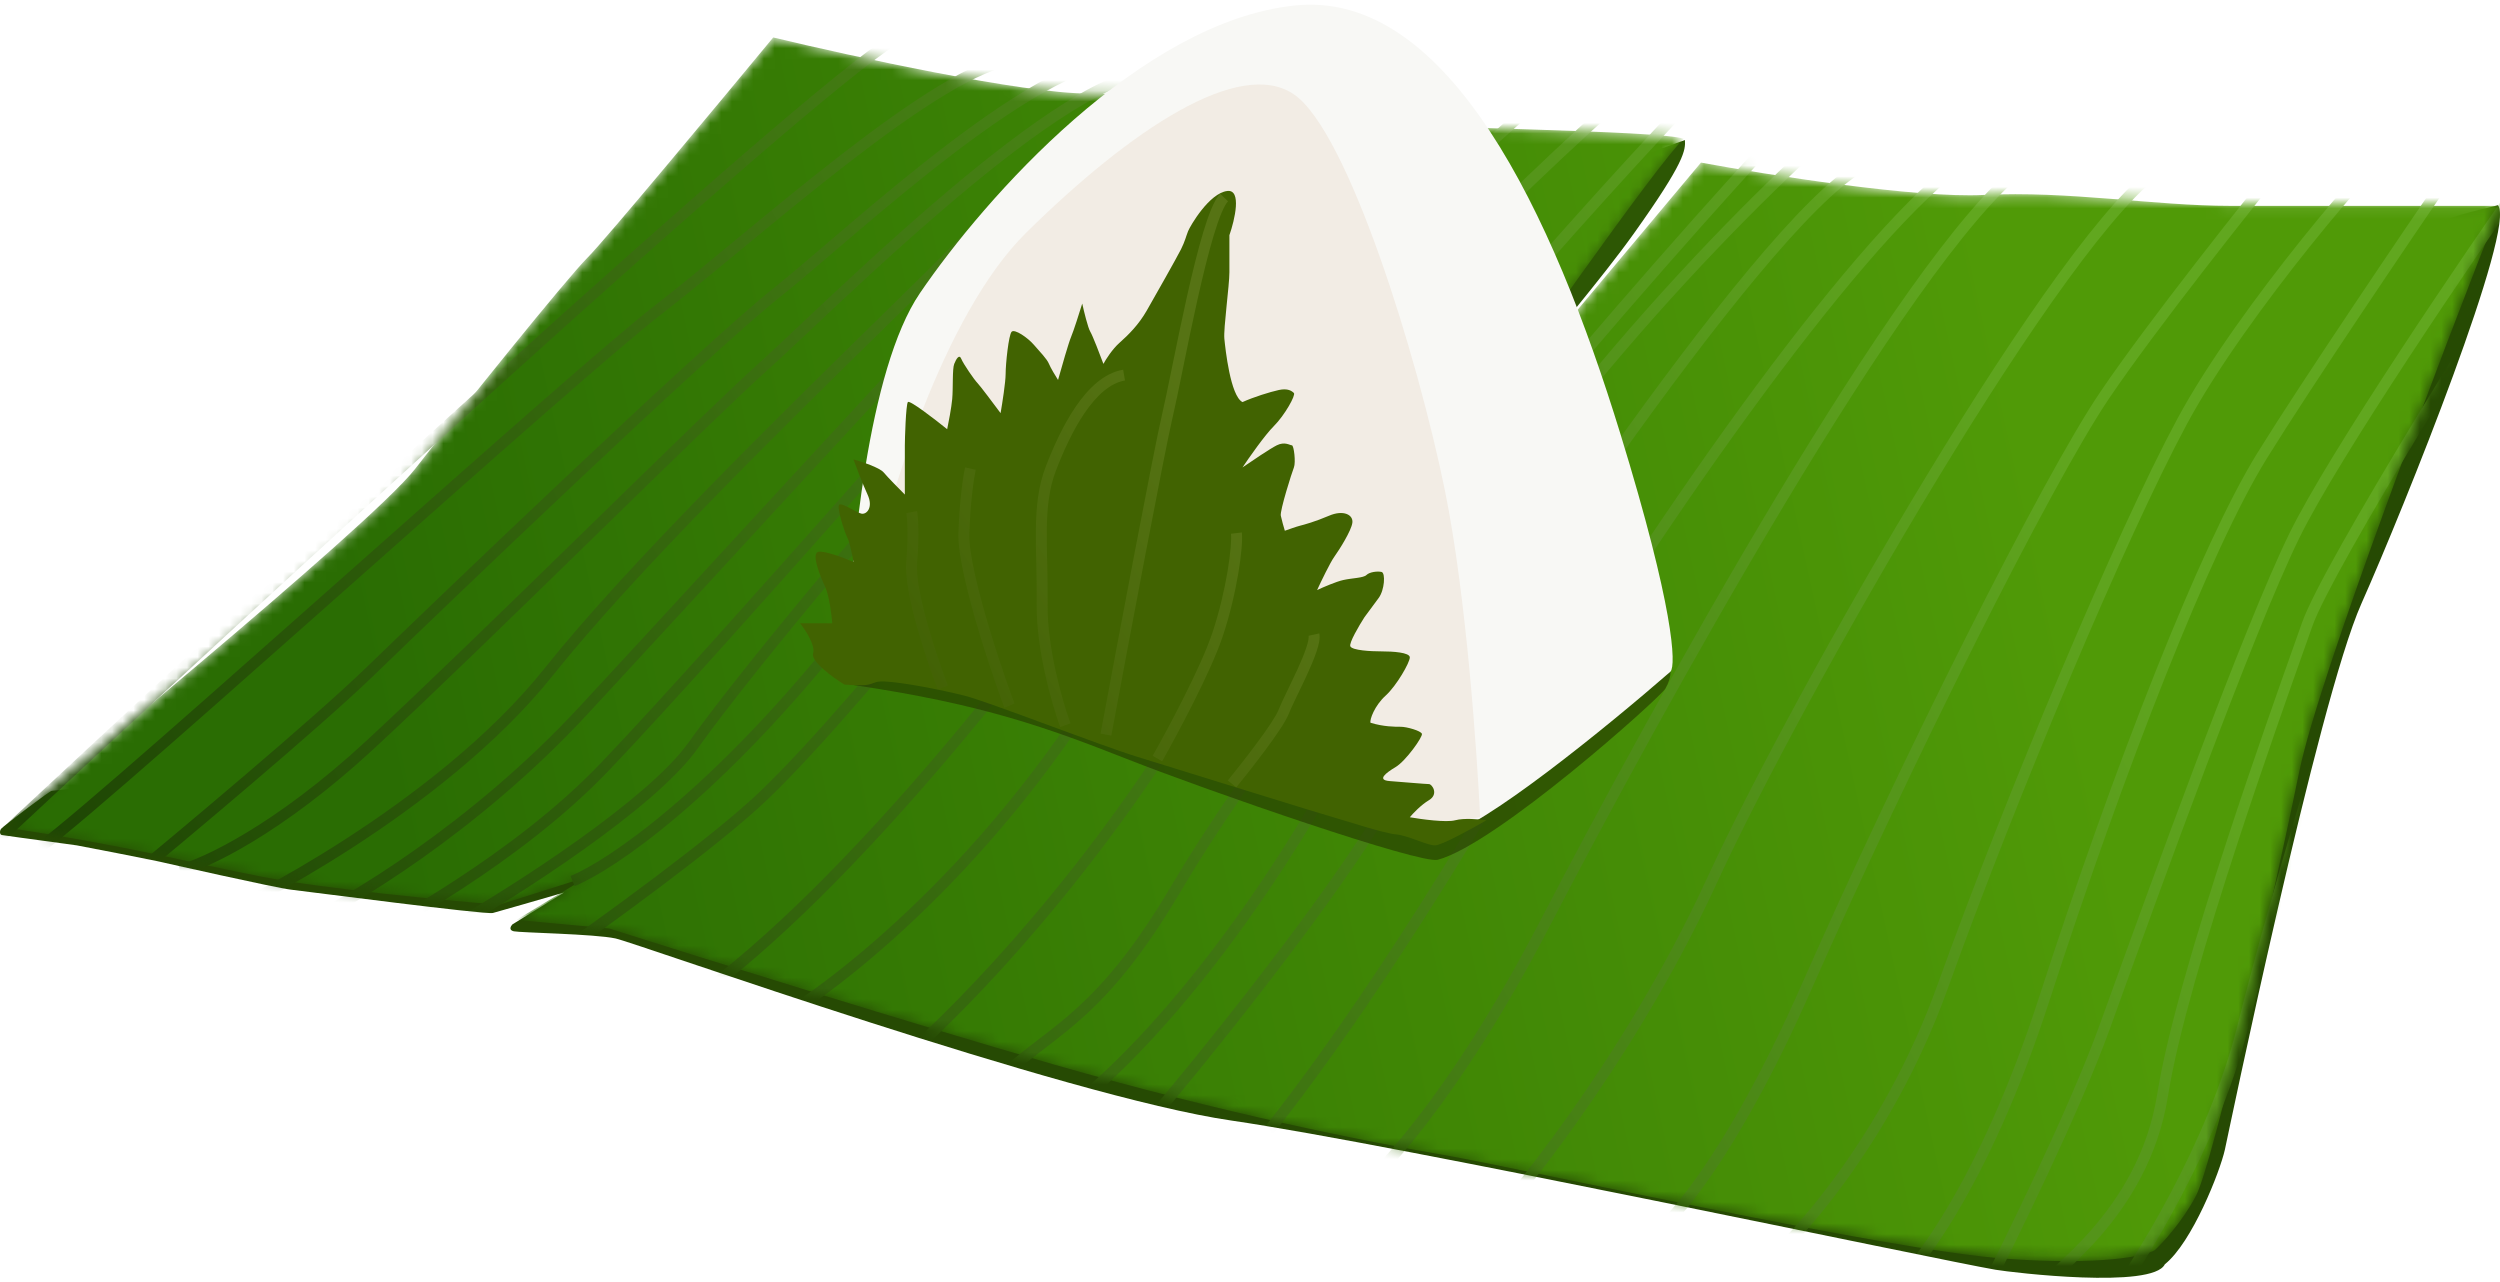
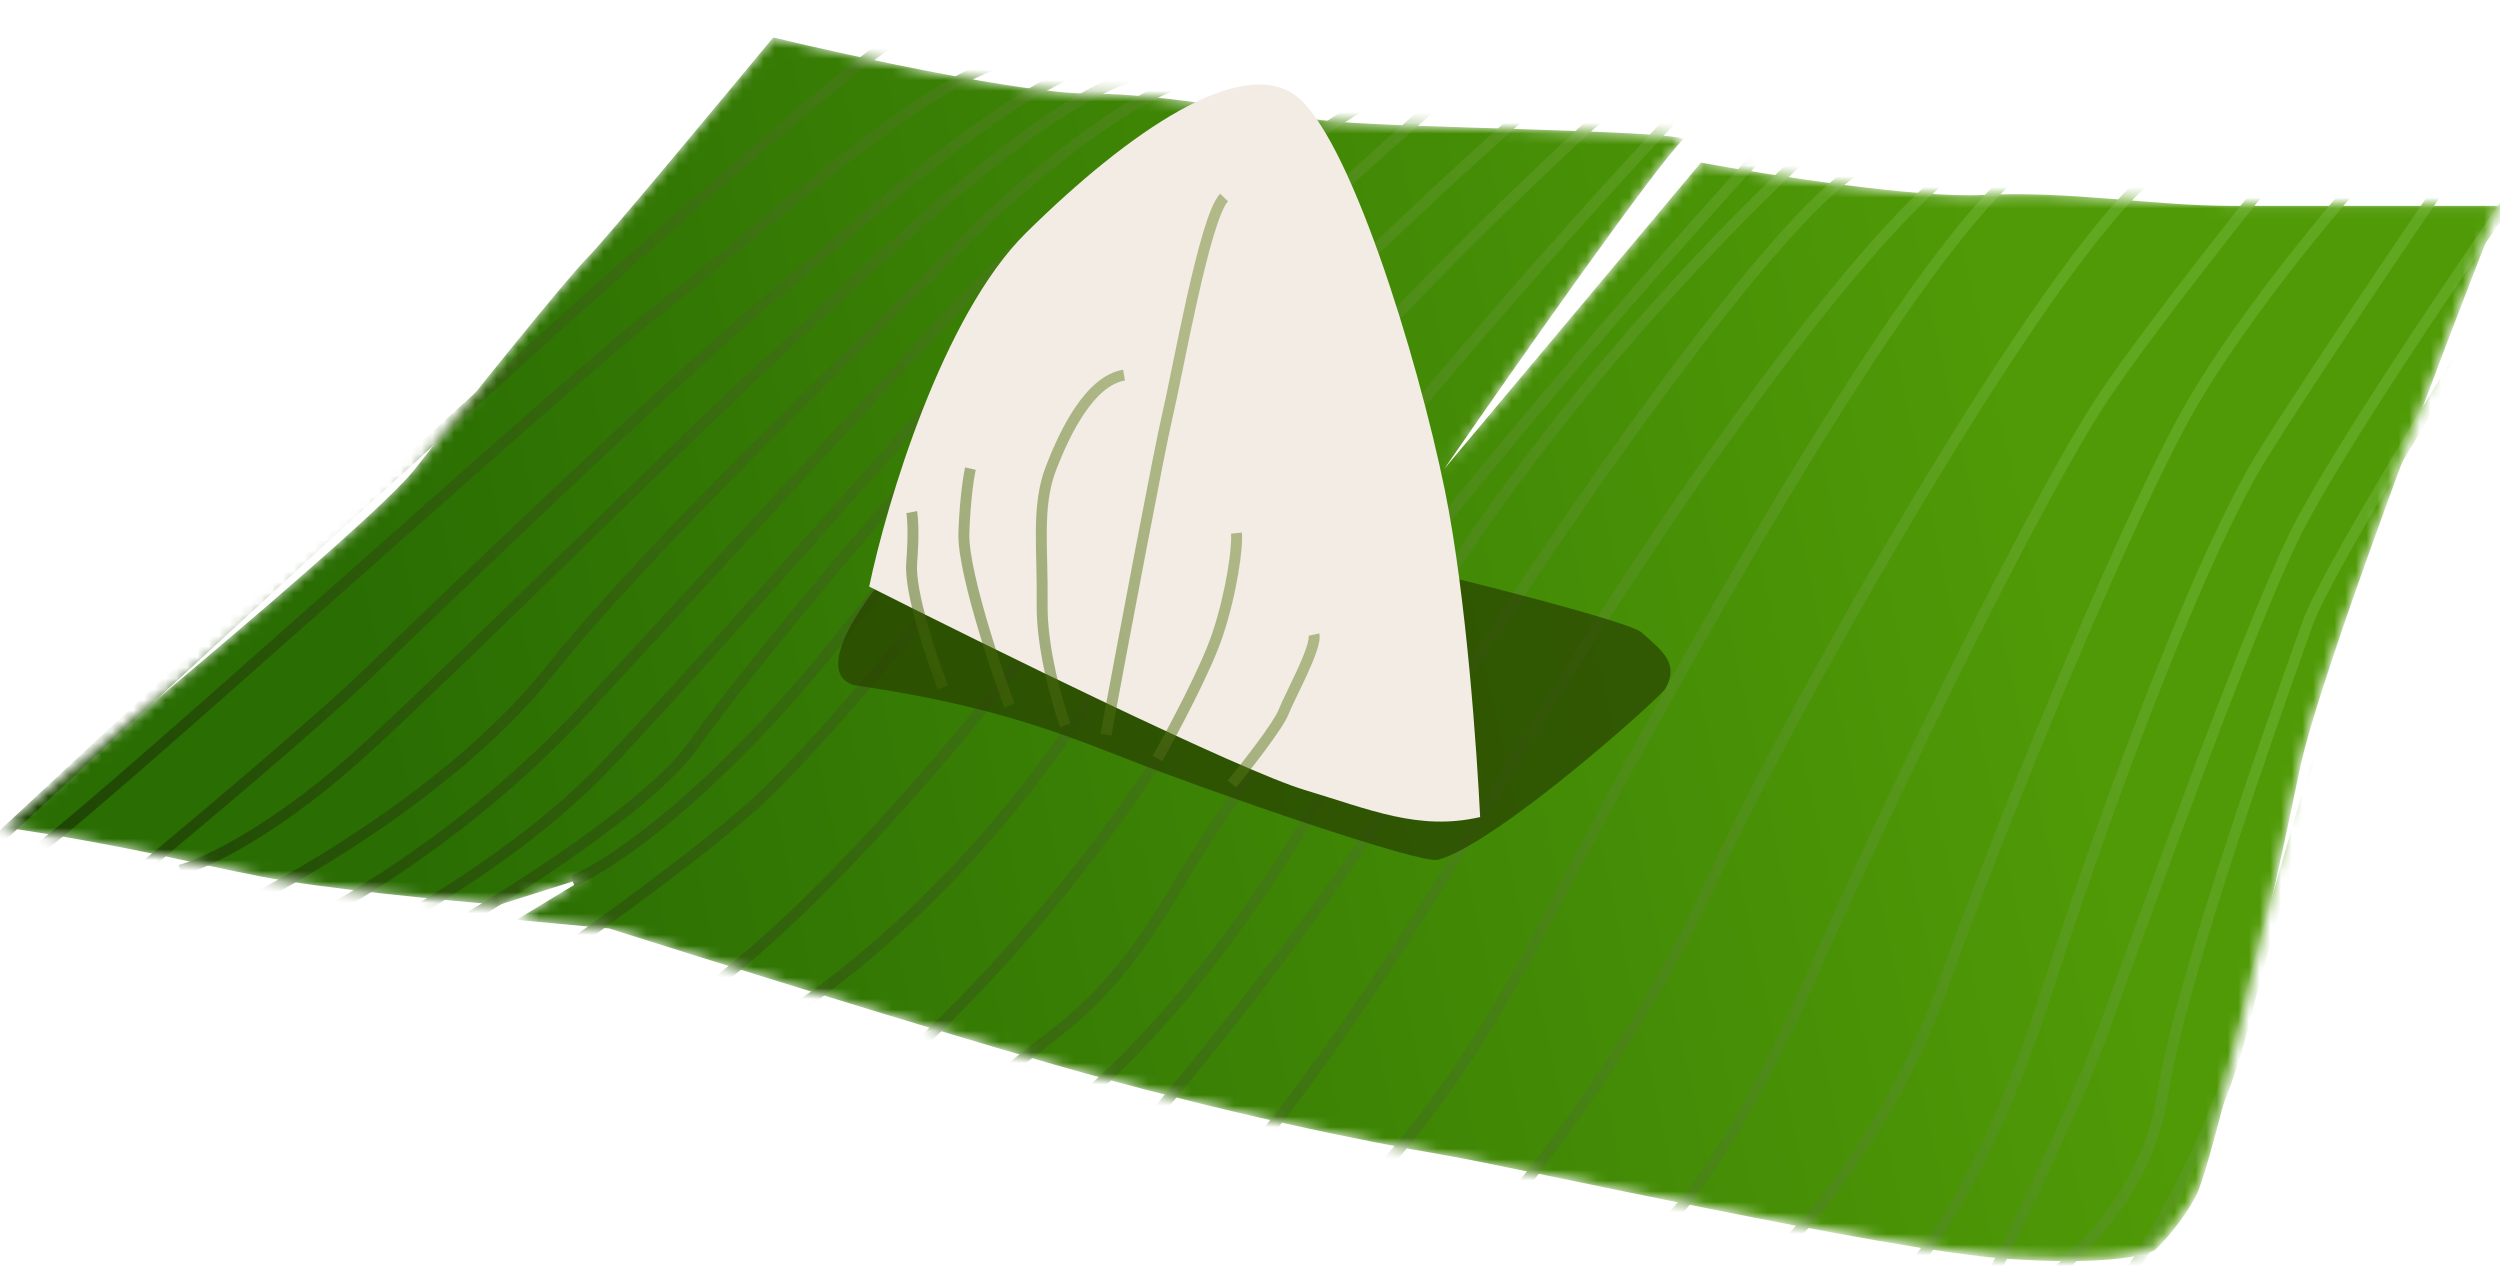
<svg xmlns="http://www.w3.org/2000/svg" width="234" height="120" viewBox="0 0 234 120" fill="none">
-   <path d="M152.967 21.803C157.709 15.148 157.773 14.052 157.709 13.104L153.467 14.647L140.499 29.785L142.9 34.658C145.021 31.718 149.832 26.204 152.967 21.803Z" fill="#2D5704" />
-   <path d="M14.71 80.601C14.099 80.462 7.708 79.216 7.193 79.128C6.743 79.052 1.569 78.372 0.189 78.161C-0.024 78.148 -0.07 77.788 0.118 77.561C0.394 77.268 4.83 73.877 4.857 74.022L7.863 73.697L221.023 29.427C221.023 21.25 232.265 19.718 233.798 19.207C235.579 21.192 225.111 47.312 221.023 56.509C216.935 65.706 208.483 106.554 208.249 107.607C207.793 109.658 205.183 116.294 202.628 118.338C201.504 120.67 188.36 119.117 186.787 118.849C181.445 117.938 130.702 107.131 115.241 104.881C99.78 102.631 59.568 88.262 57.607 87.838C55.647 87.415 48.718 87.304 48.094 87.17C47.595 87.063 47.797 86.695 47.961 86.524L52.795 83.539C50.805 84.118 46.686 85.312 46.134 85.455C45.443 85.633 28.601 83.427 27.22 83.271C25.838 83.115 15.321 80.741 14.71 80.601Z" fill="#264A03" />
  <mask id="mask0" mask-type="alpha" maskUnits="userSpaceOnUse" x="0" y="3" width="234" height="115">
    <path d="M38.849 43.893C34.608 49.346 1.691 76.205 0.277 77.417C12.394 79.234 17.241 80.648 24.511 82.061C30.327 83.192 41.744 84.283 46.725 84.687L55.005 82.061L48.341 86.1L57.025 86.908C65.506 89.601 85.701 95.915 98.626 99.631C114.782 104.276 128.11 106.901 135.178 108.113C142.246 109.324 176.362 116.805 187.671 117.613C196.719 118.259 200.731 117.344 201.606 116.805C202.346 116.132 204.15 114.18 205.443 111.756C207.058 108.727 212.915 82.878 215.136 71.973C216.913 63.249 228.397 33.064 233.917 19.062H208.674C201.606 19.062 193.541 17.842 185.665 18.246C179.364 18.569 165.403 16.361 159.21 15.217L135.178 43.893C141.641 34.536 155.171 15.257 157.594 12.995C155.575 12.188 131.947 11.986 125.081 11.38C118.215 10.774 109.531 8.755 101.857 8.755C95.718 8.755 79.643 5.254 72.373 3.504C67.257 9.697 56.621 22.487 55.005 24.102C52.986 26.122 43.09 38.441 38.849 43.893Z" fill="#509A07" />
  </mask>
  <g mask="url(#mask0)">
    <path d="M38.849 43.893C34.608 49.346 1.691 76.205 0.277 77.417C12.394 79.234 17.241 80.648 24.511 82.061C30.327 83.192 41.744 84.283 46.725 84.687L55.005 82.061L48.341 86.1L57.025 86.908C65.506 89.601 85.701 95.915 98.626 99.631C114.782 104.276 128.11 106.901 135.178 108.113C142.246 109.324 176.448 117.011 187.757 117.818C196.804 118.465 200.816 117.549 201.691 117.011C202.432 116.337 204.236 114.385 205.528 111.962C207.144 108.933 213 83.083 215.222 72.178C216.999 63.454 228.483 33.27 234.003 19.268H208.76C201.691 19.268 193.541 17.842 185.665 18.246C179.364 18.569 165.403 16.361 159.21 15.217L135.178 43.893C141.641 34.536 155.171 15.257 157.594 12.995C155.575 12.188 131.947 11.986 125.081 11.38C118.215 10.774 109.531 8.755 101.857 8.755C95.718 8.755 79.643 5.254 72.373 3.504C67.257 9.697 56.621 22.487 55.005 24.102C52.986 26.122 43.09 38.441 38.849 43.893Z" fill="url(#paint0_linear)" />
    <path fill-rule="evenodd" clip-rule="evenodd" d="M47.346 35.554C30.242 51.012 11.16 68.67 -1.191 80.214L-1.889 79.467C10.465 67.921 29.551 50.259 46.661 34.795C55.215 27.064 63.277 19.881 69.758 14.286C76.222 8.705 81.15 4.671 83.413 3.271L83.951 4.141C81.772 5.488 76.913 9.458 70.425 15.059C63.954 20.647 55.898 27.824 47.346 35.554ZM77.952 23.656C76.033 25.298 74.365 26.726 73.095 27.734C66.254 33.167 41.236 57.174 34.964 63.244C29.938 68.108 17.225 78.758 11.508 83.466L10.858 82.677C16.584 77.961 29.263 67.339 34.254 62.51C40.502 56.463 65.568 32.406 72.459 26.934C73.713 25.938 75.36 24.529 77.272 22.893C77.964 22.301 78.69 21.68 79.445 21.038C82.28 18.626 85.507 15.93 88.775 13.447C92.04 10.966 95.361 8.687 98.384 7.115C101.38 5.557 104.189 4.635 106.388 5.02L106.212 6.027C104.372 5.705 101.83 6.475 98.856 8.022C95.908 9.555 92.641 11.794 89.393 14.261C86.148 16.726 82.939 19.407 80.107 21.816C79.361 22.451 78.641 23.067 77.952 23.656ZM69.206 23.494C66.508 25.724 64.023 27.777 61.982 29.354C57.935 32.481 45.653 43.377 33.339 54.301C32.19 55.32 31.041 56.339 29.899 57.352C23.21 63.284 16.745 69.004 11.852 73.24C9.406 75.359 7.348 77.109 5.851 78.331C5.103 78.942 4.489 79.425 4.033 79.757C3.806 79.922 3.61 80.057 3.452 80.152C3.373 80.199 3.295 80.242 3.22 80.275C3.163 80.301 3.043 80.351 2.903 80.351V79.329C2.853 79.329 2.816 79.339 2.8 79.344C2.8 79.344 2.803 79.342 2.805 79.341C2.826 79.332 2.865 79.312 2.925 79.276C3.045 79.204 3.213 79.09 3.431 78.931C3.864 78.615 4.461 78.146 5.205 77.539C6.69 76.327 8.738 74.584 11.183 72.468C16.071 68.236 22.531 62.52 29.221 56.587C30.371 55.567 31.529 54.541 32.686 53.514C44.977 42.61 57.28 31.696 61.357 28.545C63.384 26.979 65.856 24.937 68.558 22.704C68.806 22.499 69.057 22.292 69.309 22.084C72.3 19.613 75.537 16.952 78.725 14.485C81.911 12.019 85.059 9.74 87.873 8.037C90.666 6.347 93.204 5.177 95.151 5.014L95.236 6.033C93.547 6.174 91.188 7.225 88.402 8.911C85.637 10.584 82.525 12.836 79.35 15.293C76.177 17.749 72.951 20.401 69.96 22.872C69.707 23.081 69.455 23.288 69.206 23.494ZM75.607 31.134C74.066 32.586 72.798 33.781 71.906 34.581C69.107 37.09 62.963 43.083 56.133 49.745L55.261 50.596C48.094 57.586 40.313 65.165 34.956 70.118C26.356 78.068 19.431 81.317 16.965 81.951L16.71 80.961C18.956 80.383 25.736 77.25 34.262 69.368C39.607 64.426 47.377 56.858 54.548 49.864C54.847 49.572 55.145 49.281 55.442 48.992C62.254 42.347 68.408 36.344 71.224 33.82C72.088 33.045 73.336 31.87 74.86 30.434C78.444 27.057 83.554 22.241 88.78 17.831C92.51 14.682 96.325 11.717 99.722 9.599C101.421 8.54 103.028 7.686 104.477 7.127C105.918 6.571 107.251 6.289 108.383 6.43L108.256 7.444C107.368 7.333 106.221 7.55 104.845 8.08C103.478 8.608 101.931 9.427 100.263 10.466C96.927 12.546 93.156 15.475 89.439 18.612C84.234 23.005 79.186 27.762 75.607 31.134ZM101.755 13.332C97.187 16.671 92.716 20.74 89.906 23.65C88.471 25.136 85.99 27.566 82.918 30.574C73.797 39.506 59.46 53.545 51.77 63.195C46.57 69.721 39.146 75.36 32.917 79.386C29.799 81.401 26.972 83.018 24.859 84.144C23.803 84.707 22.923 85.149 22.273 85.457C21.948 85.611 21.678 85.733 21.471 85.82C21.283 85.9 21.1 85.971 20.977 85.996L20.776 84.994C20.773 84.994 20.775 84.994 20.775 84.994C20.78 84.992 20.802 84.986 20.848 84.969C20.904 84.949 20.979 84.919 21.073 84.879C21.263 84.799 21.518 84.684 21.835 84.533C22.468 84.233 23.333 83.799 24.378 83.242C26.468 82.128 29.271 80.526 32.362 78.528C38.554 74.526 45.872 68.957 50.971 62.558C58.706 52.851 73.157 38.7 82.273 29.774C85.317 26.794 87.766 24.396 89.171 22.94C92.016 19.994 96.531 15.884 101.152 12.507C103.462 10.819 105.81 9.306 107.996 8.213C110.171 7.125 112.239 6.426 113.974 6.426V7.448C112.479 7.448 110.583 8.062 108.453 9.127C106.336 10.185 104.039 11.664 101.755 13.332ZM90.175 35.292C89.461 36.087 88.831 36.789 88.301 37.371C86.334 39.535 83.227 43.032 79.639 47.07C72.209 55.433 62.713 66.12 56.991 72.115C52.711 76.598 47.576 80.359 43.32 83.146C41.191 84.54 39.277 85.693 37.798 86.572C37.522 86.735 37.263 86.889 37.021 87.032C35.948 87.667 35.221 88.098 34.915 88.327L34.302 87.509C34.657 87.243 35.453 86.772 36.528 86.136C36.764 85.996 37.014 85.848 37.276 85.693C38.75 84.817 40.649 83.673 42.76 82.291C46.986 79.523 52.049 75.812 56.252 71.41C61.962 65.427 71.423 54.779 78.847 46.423C82.444 42.375 85.562 38.865 87.545 36.684C88.07 36.106 88.696 35.409 89.407 34.618C92.788 30.854 98.09 24.953 103.545 19.623C106.846 16.397 110.217 13.368 113.266 11.141C114.449 10.277 115.59 9.529 116.665 8.936C112.254 10.443 107.408 13.648 103.008 17.132C98.058 21.052 93.733 25.276 91.314 27.695C88.009 31 78.208 41.648 68.268 52.447C63.655 57.459 59.013 62.502 54.976 66.859C44.747 77.9 32.856 84.992 28.16 87.17L27.73 86.243C32.322 84.113 44.1 77.095 54.227 66.165C58.248 61.824 62.879 56.793 67.484 51.789C77.436 40.977 87.271 30.292 90.591 26.973C93.018 24.545 97.377 20.288 102.373 16.331C107.355 12.386 113.032 8.69 118.093 7.451L118.265 8.151C119.334 7.699 120.34 7.436 121.244 7.436V8.458C120.371 8.458 119.287 8.772 118.022 9.383C116.764 9.991 115.364 10.874 113.868 11.966C110.877 14.151 107.546 17.142 104.259 20.354C98.831 25.657 93.558 31.526 90.175 35.292ZM124.414 12.431C121.362 14.557 117.949 17.417 114.325 20.839C107.068 27.693 95.576 38.983 80.045 58.75C67.58 74.614 57.402 81.478 53.783 82.939L53.401 81.992C56.783 80.626 66.827 73.919 79.241 58.118C94.811 38.303 106.34 26.975 113.623 20.096C117.27 16.652 120.723 13.757 123.83 11.592C126.928 9.434 129.719 7.975 132.036 7.449L132.263 8.445C130.137 8.928 127.476 10.297 124.414 12.431ZM100.882 29.256C98.294 31.998 95.961 34.459 94.13 36.187C86.891 43.024 70.151 63.191 65.318 70.038C63.324 72.863 59.116 76.307 54.732 79.438C50.329 82.583 45.679 85.46 42.739 87.15L42.23 86.263C45.147 84.587 49.767 81.729 54.138 78.607C58.529 75.471 62.601 72.115 64.484 69.448C69.344 62.562 86.127 42.34 93.428 35.444C95.233 33.74 97.544 31.303 100.138 28.555C100.311 28.371 100.486 28.187 100.661 28.001C103.11 25.404 105.785 22.569 108.488 19.855C111.383 16.947 114.32 14.168 117.058 11.96C119.783 9.764 122.361 8.093 124.534 7.457L124.821 8.437C122.854 9.013 120.408 10.573 117.7 12.756C115.004 14.929 112.097 17.678 109.212 20.576C106.519 23.28 103.854 26.106 101.402 28.704C101.228 28.889 101.054 29.073 100.882 29.256ZM94.802 46.998C103.232 36.947 124.077 17.991 133.428 9.784L134.102 10.553C124.739 18.77 103.956 37.674 95.585 47.655C94.408 49.058 93.269 50.418 92.166 51.735C83.437 62.16 76.963 69.893 71.92 74.756C67.362 79.151 56.502 86.996 51.662 90.357L51.079 89.518C55.932 86.147 66.722 78.348 71.21 74.02C76.211 69.198 82.646 61.513 91.39 51.07C92.49 49.756 93.627 48.399 94.802 46.998ZM123.421 29.227C115.998 36.571 108.913 44.146 105.309 49.432C101.663 54.779 95.341 63.275 88.084 71.751C80.832 80.221 72.62 88.701 65.197 93.989L64.605 93.156C71.924 87.943 80.07 79.54 87.308 71.087C94.54 62.64 100.839 54.173 104.464 48.856C108.131 43.479 115.282 35.841 122.702 28.5C130.132 21.15 137.864 14.065 142.717 9.785L143.393 10.552C138.552 14.821 130.835 21.892 123.421 29.227ZM150.867 10.549C140.101 20.172 115.701 44.148 104.111 63.143C92.432 82.283 77.745 93.441 71.808 96.648L71.322 95.749C77.099 92.628 91.653 81.598 103.239 62.611C114.913 43.478 139.411 19.418 150.186 9.787L150.867 10.549ZM157.765 10.519C146.857 22.1 122.416 49.543 111.784 66.78C101.091 84.116 88.828 96.289 84.005 100.229L83.359 99.437C88.095 95.569 100.281 83.481 110.914 66.243C121.608 48.907 146.118 21.394 157.021 9.818L157.765 10.519ZM172.469 11.969C163.139 20.023 141.286 42.269 128.564 66.747C115.776 91.352 102.834 103.105 97.869 105.932L97.364 105.044C102.093 102.351 114.919 90.786 127.657 66.276C140.461 41.641 162.417 19.297 171.801 11.195L172.469 11.969ZM167.661 11.932C156.485 23.848 123.268 61.777 110.577 83.331C106.269 90.648 102.915 94.01 99.88 96.491C99.143 97.093 98.434 97.638 97.74 98.171C95.574 99.833 93.562 101.377 91.354 104.188L90.55 103.556C92.845 100.636 94.983 98.996 97.17 97.317C97.851 96.795 98.537 96.269 99.233 95.699C102.171 93.299 105.447 90.03 109.697 82.812C122.452 61.149 155.742 23.146 166.916 11.232L167.661 11.932ZM216.255 23.009C212.171 28.101 207.499 34.484 204.695 39.693C199.057 50.162 188.768 74.57 182.309 92.534C177.106 107.006 168.216 116.736 164.377 119.82L163.737 119.024C167.438 116.05 176.211 106.473 181.348 92.188C187.813 74.205 198.123 49.742 203.795 39.209C206.644 33.916 211.363 27.475 215.458 22.369C217.508 19.814 219.408 17.584 220.848 15.991C221.568 15.196 222.177 14.554 222.636 14.108C222.864 13.887 223.063 13.706 223.223 13.577C223.303 13.514 223.384 13.454 223.461 13.408C223.5 13.385 223.547 13.36 223.599 13.339C223.646 13.321 223.73 13.293 223.834 13.293V14.315C223.912 14.315 223.964 14.294 223.974 14.29C223.98 14.287 223.985 14.285 223.987 14.284C223.99 14.283 223.99 14.283 223.984 14.286C223.964 14.298 223.924 14.325 223.862 14.375C223.739 14.474 223.567 14.628 223.348 14.841C222.912 15.265 222.319 15.889 221.606 16.677C220.182 18.252 218.295 20.466 216.255 23.009ZM215.142 14.126C211.034 19.177 201.745 30.873 197.398 37.313C191.974 45.349 178.662 71.967 169.573 92.567C165.928 100.831 162.597 106.583 159.906 110.421C158.561 112.339 157.374 113.783 156.384 114.824C155.402 115.858 154.593 116.517 154.003 116.841L153.512 115.945C153.966 115.696 154.689 115.125 155.644 114.12C156.591 113.123 157.747 111.72 159.07 109.834C161.714 106.062 165.014 100.37 168.638 92.155C177.725 71.558 191.07 44.862 196.551 36.742C200.928 30.258 210.245 18.528 214.349 13.481L215.142 14.126ZM151.448 43.029C142.517 55.592 133.996 68.904 130.777 74.638C125.579 83.897 112.541 99.968 106.689 106.829L105.911 106.166C111.772 99.294 124.745 83.296 129.886 74.138C133.13 68.36 141.673 55.015 150.615 42.436C155.087 36.145 159.664 30.038 163.734 25.158C165.769 22.718 167.681 20.58 169.393 18.877C171.098 17.181 172.63 15.892 173.904 15.176L174.405 16.066C173.255 16.713 171.802 17.923 170.114 19.602C168.432 21.274 166.542 23.386 164.519 25.812C160.473 30.664 155.912 36.748 151.448 43.029ZM181.382 44.765C172.982 58.588 164.713 73.918 160.684 82.679C152.579 100.309 141.031 113.686 140.185 114.533L139.462 113.81C140.231 113.041 151.706 99.761 159.756 82.252C163.806 73.444 172.096 58.078 180.508 44.234C184.715 37.311 188.958 30.76 192.721 25.594C194.603 23.012 196.369 20.769 197.955 18.997C199.533 17.234 200.96 15.905 202.164 15.183L202.69 16.059C201.622 16.7 200.279 17.933 198.716 19.679C197.162 21.416 195.418 23.629 193.547 26.196C189.807 31.33 185.581 37.854 181.382 44.765ZM163.738 38.717C156.05 49.279 147.728 62.038 140.263 74.648C128.299 94.858 119.23 106.405 116.164 109.674L115.419 108.975C118.412 105.782 127.438 94.306 139.384 74.127C146.863 61.494 155.202 48.707 162.912 38.115C170.61 27.54 177.715 19.104 182.727 15.217L183.353 16.025C178.469 19.812 171.439 28.138 163.738 38.717ZM167.095 47.11C158.595 61.26 150.169 76.85 144.922 86.942C136.505 103.128 128.973 111.021 126.182 112.974L125.596 112.137C128.191 110.321 135.63 102.596 144.015 86.471C149.268 76.368 157.705 60.758 166.219 46.584C170.476 39.498 174.756 32.764 178.67 27.256C182.574 21.761 186.145 17.44 188.986 15.219L189.615 16.024C186.903 18.144 183.406 22.355 179.503 27.848C175.61 33.326 171.345 40.035 167.095 47.11ZM237.378 15.915C231.513 24.274 218.899 42.83 215.205 50.379C210.859 59.26 202.06 83.622 198.153 94.439C197.899 95.144 197.665 95.79 197.455 96.372C194.696 103.999 188.611 116.424 185.918 121.675L185.009 121.208C187.702 115.957 193.76 103.584 196.494 96.024C196.705 95.44 196.941 94.788 197.197 94.077C201.099 83.274 209.914 58.865 214.287 49.929C218.024 42.292 230.694 23.662 236.542 15.328L237.378 15.915ZM230.112 15.91C225.869 22.105 216.344 36.177 212.151 42.951C206.937 51.373 198.876 71.915 191.806 93.73C188.968 102.487 185.873 108.985 183.151 113.554C180.436 118.111 178.074 120.78 176.687 121.846L176.064 121.036C177.303 120.084 179.586 117.542 182.273 113.031C184.953 108.534 188.017 102.107 190.834 93.415C197.9 71.61 205.995 50.955 211.282 42.413C215.49 35.616 225.029 21.523 229.268 15.332L230.112 15.91ZM220.117 51.363C218.236 54.706 216.907 57.28 216.439 58.604C216.259 59.116 216.04 59.732 215.789 60.438C214.356 64.473 211.876 71.458 209.451 78.863C206.597 87.577 203.833 96.829 202.932 102.538C202.003 108.419 199.166 112.745 196.577 115.719C195.283 117.205 194.048 118.356 193.147 119.191L193.076 119.256C192.655 119.647 192.323 119.954 192.091 120.196C191.969 120.323 191.89 120.417 191.844 120.482C191.827 120.507 191.818 120.522 191.815 120.528C191.819 120.518 191.831 120.483 191.831 120.432H190.809C190.809 120.2 190.929 120.007 191.006 119.898C191.097 119.767 191.219 119.628 191.354 119.488C191.607 119.224 191.96 118.897 192.368 118.519L192.453 118.441C193.35 117.61 194.551 116.49 195.807 115.048C198.317 112.164 201.033 108.009 201.922 102.379C202.838 96.577 205.629 87.249 208.48 78.545C210.909 71.127 213.394 64.129 214.827 60.095C215.077 59.389 215.295 58.774 215.476 58.264C215.978 56.841 217.355 54.188 219.227 50.861C221.108 47.52 223.511 43.458 226.092 39.196C231.255 30.673 237.134 21.339 240.973 15.345L241.833 15.897C237.998 21.885 232.124 31.212 226.967 39.726C224.388 43.983 221.99 48.034 220.117 51.363ZM191.813 120.532C191.813 120.532 191.813 120.531 191.815 120.528C191.814 120.53 191.813 120.532 191.813 120.532ZM243.861 18.105C238.334 27.338 226.703 46.972 224.291 51.796C222.799 54.78 220.186 62.459 217.506 71.156C214.832 79.833 212.109 89.467 210.395 96.322C207.625 107.4 200.568 118.691 197.384 122.959L196.565 122.348C199.708 118.134 206.68 106.968 209.403 96.074C211.123 89.197 213.852 79.545 216.529 70.855C219.201 62.183 221.839 54.414 223.376 51.339C225.811 46.47 237.471 26.791 242.984 17.58L243.861 18.105ZM230.719 50.094C224.967 64.272 219.578 79.99 217.467 90.043C214.062 106.26 207.536 119.776 204.683 124.532L203.806 124.006C206.608 119.337 213.087 105.927 216.467 89.833C218.597 79.69 224.013 63.905 229.772 49.709C232.653 42.608 235.624 35.893 238.32 30.47C241.005 25.068 243.445 20.889 245.268 18.91L246.02 19.602C244.309 21.46 241.927 25.511 239.235 30.925C236.554 36.319 233.593 43.008 230.719 50.094Z" fill="url(#paint1_linear)" />
  </g>
  <path opacity="0.67" d="M105.455 71.034C98.147 68.159 92.02 65.913 79.986 64.135C73.965 62.509 87.276 47.266 92.883 45.898C98.489 44.531 151.548 57.385 153.6 59.163C155.651 60.941 157.199 62.133 155.877 64.456C155.399 65.296 140.058 79.033 134.571 80.475C132.946 80.902 113.399 74.16 105.455 71.034Z" fill="#283D01" />
-   <path d="M86.106 27.436C81.216 34.616 79.678 52.343 79.302 60.562C96.199 66.828 131.394 78.85 135.005 78.245C138.617 77.641 150.434 68.025 156.359 62.861C156.891 62.262 156.697 56.966 151.656 40.567C145.355 20.068 135.574 -0.997 121.185 0.514C106.796 2.026 92.219 18.462 86.106 27.436Z" fill="#F8F8F5" />
  <path d="M96.052 21.78C88.215 29.512 82.989 47.084 81.356 54.904C92.441 60.502 116.118 72.15 122.147 73.951C128.176 75.753 132.795 77.803 138.542 76.477C138.26 70.753 137.276 55.879 135.241 45.895C132.698 33.416 126.197 12.303 121.11 8.832C116.023 5.36 105.849 12.116 96.052 21.78Z" fill="#F2ECE4" />
-   <path d="M76.107 61.157C75.881 61.91 77.963 63.416 79.032 64.074C82.334 64.356 81.202 63.698 82.9 63.792C84.598 63.886 87.995 64.545 90.259 65.11C92.523 65.674 102.807 69.72 106.486 70.849C110.166 71.978 123.751 76.213 124.789 76.495C125.827 76.777 129.506 78 130.638 78.094C131.771 78.189 133.563 79.129 134.318 79.129C134.922 79.129 137.777 77.561 139.129 76.777C138.501 76.683 137.035 76.551 136.205 76.777C135.375 77.003 133.029 76.683 131.959 76.495C132.242 76.15 132.997 75.347 133.752 74.895C134.695 74.331 134.035 73.39 133.752 73.39C133.469 73.39 131.299 73.202 130.072 73.108C128.846 73.013 129.695 72.355 130.638 71.79C131.582 71.226 133.186 68.967 133.091 68.685C132.997 68.403 131.676 68.026 131.11 68.026C130.544 68.026 129.506 68.026 128.28 67.65C128.186 67.368 128.657 66.051 129.695 65.11C130.733 64.169 131.959 62.005 131.959 61.534C131.959 61.064 130.355 60.969 129.318 60.969C128.28 60.969 126.582 60.876 126.393 60.499C126.242 60.198 127.211 58.554 127.714 57.77C127.965 57.425 128.582 56.585 129.035 55.983C129.601 55.23 129.695 53.63 129.318 53.536C128.94 53.442 128.186 53.536 127.902 53.819C127.619 54.101 126.582 54.101 125.733 54.289C125.053 54.44 123.814 54.979 123.28 55.23C123.657 54.414 124.506 52.652 124.883 52.125C125.355 51.466 126.487 49.678 126.582 48.926C126.676 48.173 125.733 47.703 124.412 48.267C123.091 48.832 122.053 49.114 121.676 49.208C121.374 49.283 120.607 49.553 120.261 49.678C120.166 49.365 119.959 48.643 119.883 48.267C119.789 47.797 120.921 44.221 121.11 43.751C121.298 43.28 121.11 41.681 120.921 41.681C120.732 41.681 120.261 41.304 119.506 41.681C118.902 41.981 117.116 43.186 116.298 43.751C116.927 42.81 118.393 40.721 119.223 39.893C120.261 38.858 121.298 36.976 121.11 36.788C120.921 36.599 120.544 36.317 119.695 36.505C118.845 36.694 117.336 37.164 116.298 37.635C115.166 37.07 114.694 32.648 114.6 31.707C114.506 30.766 115.072 26.72 115.072 25.497V22.015C115.575 20.572 116.242 17.724 114.883 17.875C113.185 18.063 111.392 21.168 111.204 21.639C111.015 22.109 110.92 22.579 110.543 23.332C110.166 24.085 108.09 27.755 107.335 29.072C106.581 30.389 105.637 31.33 104.788 32.083C104.109 32.685 103.499 33.651 103.279 34.059C102.964 33.212 102.279 31.424 102.052 31.048C101.826 30.671 101.455 29.135 101.297 28.413C101.046 29.229 100.486 30.991 100.26 31.518C100.033 32.045 99.347 34.435 99.033 35.564C98.813 35.219 98.335 34.435 98.184 34.059C97.995 33.589 97.335 32.93 96.769 32.271C96.203 31.612 94.976 30.766 94.693 31.048C94.41 31.33 94.127 34.059 94.127 35C94.127 35.752 93.813 37.76 93.655 38.669C93.026 37.822 91.712 36.072 91.486 35.847C91.203 35.564 90.165 34.059 89.976 33.588C89.787 33.118 89.504 33.588 89.316 34.059C89.127 34.529 89.221 36.317 89.127 37.352C89.051 38.18 88.781 39.579 88.655 40.175C87.492 39.234 85.127 37.409 84.976 37.635C84.787 37.917 84.693 41.116 84.693 41.681V46.291C84.189 45.789 83.089 44.673 82.712 44.221C82.334 43.769 80.667 43.217 79.881 42.998C80.133 43.688 80.749 45.312 81.202 46.291C81.768 47.514 81.108 48.173 80.636 48.079C80.164 47.984 78.843 47.044 78.56 47.232C78.277 47.42 79.032 49.772 79.315 50.337C79.541 50.788 79.787 52.03 79.881 52.595C79.001 52.219 77.107 51.504 76.579 51.654C75.919 51.842 76.768 53.912 77.24 54.947C77.617 55.775 77.837 57.55 77.9 58.335H74.881C75.384 58.962 76.334 60.405 76.107 61.157Z" fill="#416301" />
  <path opacity="0.49" fill-rule="evenodd" clip-rule="evenodd" d="M110.671 34.743C110.31 36.512 110.002 38.018 109.779 38.959C109.023 42.145 105.625 60.204 104.018 68.853L103.013 68.666C104.617 60.038 108.021 41.941 108.785 38.723C109.004 37.799 109.308 36.308 109.671 34.528C109.698 34.399 109.724 34.269 109.751 34.137C110.149 32.19 110.61 29.944 111.099 27.764C111.587 25.585 112.105 23.461 112.618 21.759C112.875 20.908 113.133 20.153 113.388 19.545C113.637 18.954 113.906 18.444 114.206 18.133L114.942 18.842C114.783 19.006 114.574 19.363 114.33 19.941C114.094 20.503 113.848 21.22 113.597 22.054C113.095 23.72 112.583 25.816 112.096 27.987C111.609 30.157 111.15 32.394 110.753 34.341C110.725 34.476 110.698 34.61 110.671 34.743ZM101.521 38.654C100.409 40.285 99.509 42.294 98.836 44.044C98.19 45.725 98.005 47.519 97.98 49.575C97.968 50.539 97.991 51.551 98.016 52.633C98.018 52.704 98.019 52.775 98.021 52.846C98.047 54.005 98.073 55.238 98.056 56.554C98.003 60.642 99.458 65.689 100.196 67.702L99.236 68.053C98.482 65.996 96.979 60.812 97.034 56.541C97.051 55.245 97.026 54.028 96.999 52.869C96.998 52.796 96.996 52.724 96.994 52.651C96.969 51.575 96.946 50.546 96.958 49.562C96.984 47.462 97.172 45.525 97.882 43.678C98.566 41.9 99.499 39.805 100.676 38.078C101.841 36.37 103.318 34.913 105.126 34.605L105.297 35.613C103.916 35.848 102.646 37.003 101.521 38.654ZM91.327 43.974C91.178 44.635 90.836 46.791 90.729 49.917C90.697 50.83 90.908 52.217 91.27 53.837C91.629 55.444 92.125 57.237 92.641 58.944C93.674 62.365 94.77 65.397 94.962 65.845L94.022 66.247C93.807 65.745 92.698 62.67 91.662 59.24C91.143 57.52 90.639 55.701 90.273 54.06C89.909 52.432 89.671 50.935 89.707 49.881C89.817 46.711 90.163 44.489 90.33 43.748L91.327 43.974ZM85.834 47.831C85.939 48.353 86.061 49.991 85.843 52.721C85.742 53.975 86.178 56.119 86.804 58.361C87.422 60.575 88.201 62.799 88.727 64.166L87.774 64.533C87.238 63.142 86.448 60.887 85.82 58.636C85.198 56.411 84.707 54.1 84.824 52.64C85.04 49.943 84.909 48.415 84.832 48.032L85.834 47.831ZM115.909 53.639C115.617 55.382 115.136 57.494 114.448 59.559C113.344 62.87 110.198 68.746 108.777 71.251L107.888 70.746C109.315 68.231 112.411 62.438 113.478 59.236C114.147 57.23 114.616 55.17 114.901 53.47C115.19 51.747 115.278 50.455 115.22 49.959L116.235 49.839C116.312 50.496 116.197 51.919 115.909 53.639ZM121.338 65.257C121.019 65.921 120.757 66.474 120.613 66.843C120.469 67.21 120.167 67.719 119.802 68.272C119.43 68.837 118.969 69.484 118.482 70.142C117.508 71.459 116.421 72.832 115.716 73.696L114.924 73.05C115.622 72.195 116.698 70.835 117.66 69.534C118.142 68.884 118.591 68.253 118.949 67.71C119.314 67.155 119.561 66.727 119.661 66.47C119.822 66.058 120.103 65.467 120.418 64.814C120.467 64.71 120.518 64.605 120.57 64.498C120.848 63.922 121.147 63.301 121.428 62.687C121.761 61.958 122.059 61.255 122.257 60.665C122.356 60.369 122.426 60.114 122.464 59.905C122.504 59.686 122.5 59.562 122.488 59.508L123.485 59.286C123.541 59.538 123.518 59.821 123.47 60.087C123.42 60.362 123.334 60.669 123.226 60.99C123.011 61.631 122.694 62.374 122.357 63.112C122.072 63.736 121.767 64.368 121.489 64.945C121.438 65.051 121.388 65.155 121.338 65.257Z" fill="url(#paint2_linear)" />
  <defs>
    <linearGradient id="paint0_linear" x1="33.429" y1="61.271" x2="186.848" y2="27.755" gradientUnits="userSpaceOnUse">
      <stop stop-color="#2A6D03" />
      <stop offset="1" stop-color="#509A07" />
    </linearGradient>
    <linearGradient id="paint1_linear" x1="186.433" y1="23.015" x2="13.819" y2="117.891" gradientUnits="userSpaceOnUse">
      <stop stop-color="#61A71F" />
      <stop offset="1" stop-color="#1A4002" />
    </linearGradient>
    <linearGradient id="paint2_linear" x1="73.573" y1="59.825" x2="110.075" y2="34.949" gradientUnits="userSpaceOnUse">
      <stop stop-color="#3A5901" />
      <stop offset="1" stop-color="#6C8526" />
    </linearGradient>
  </defs>
</svg>